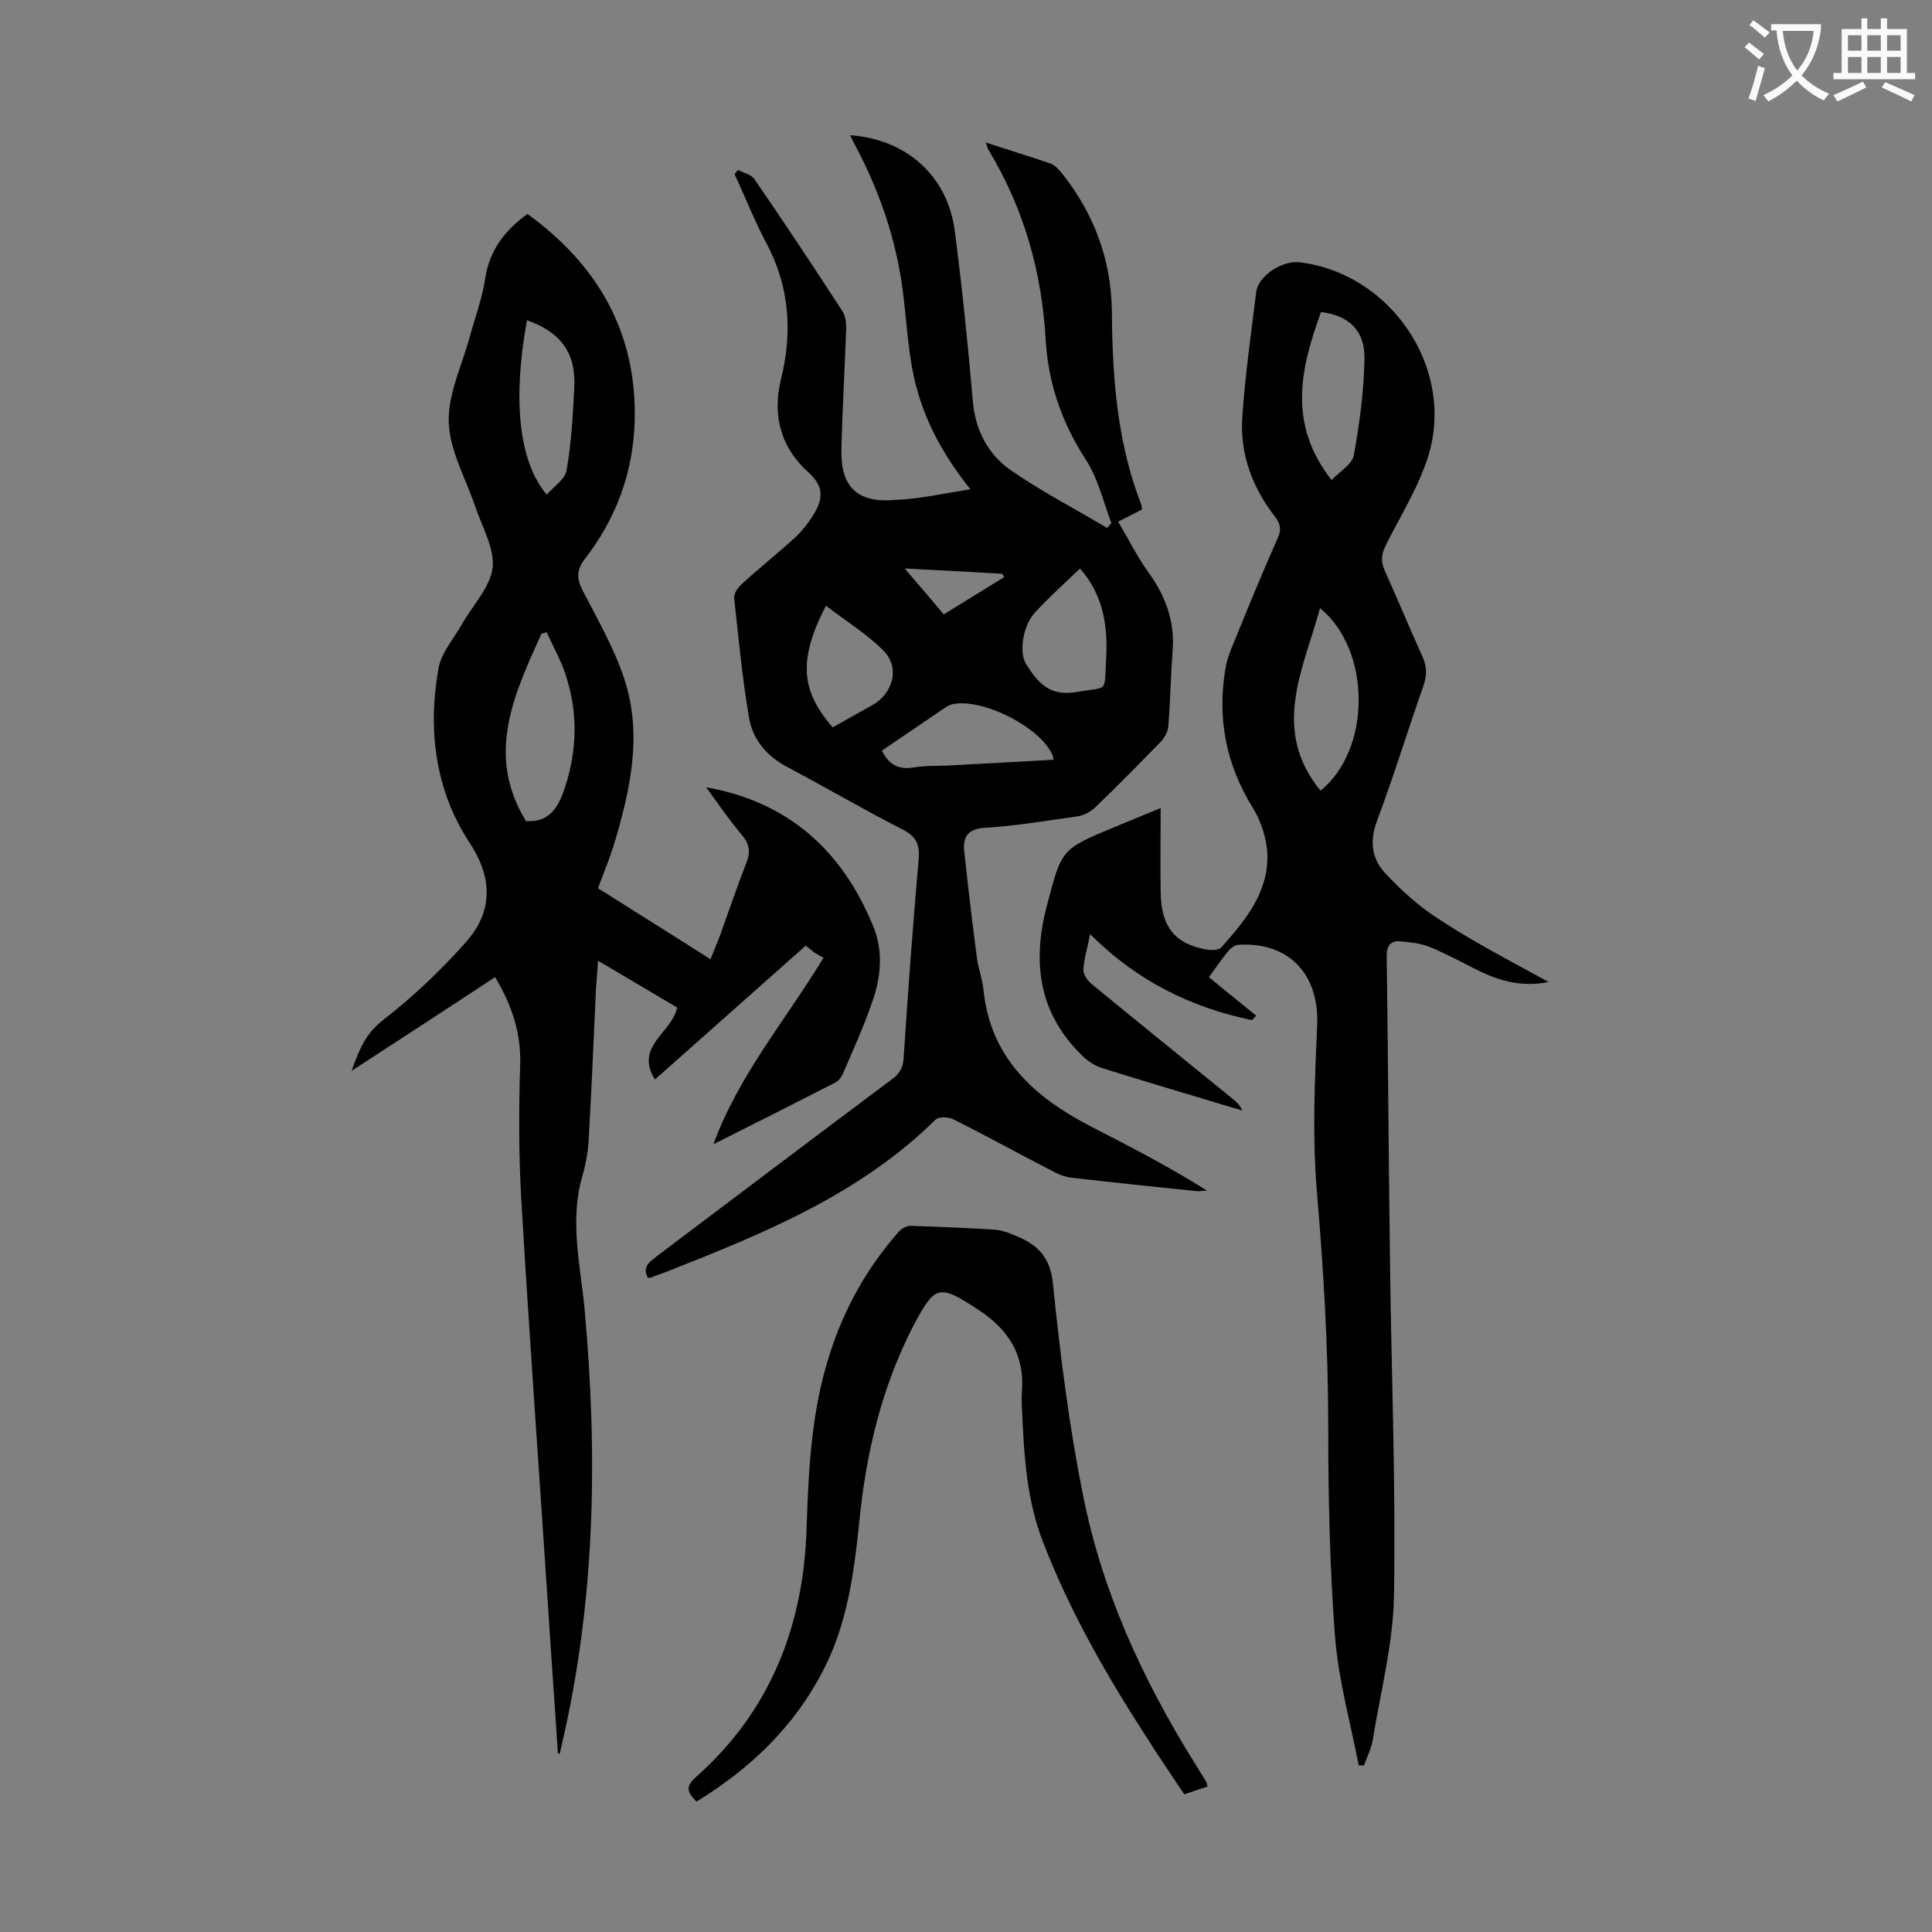
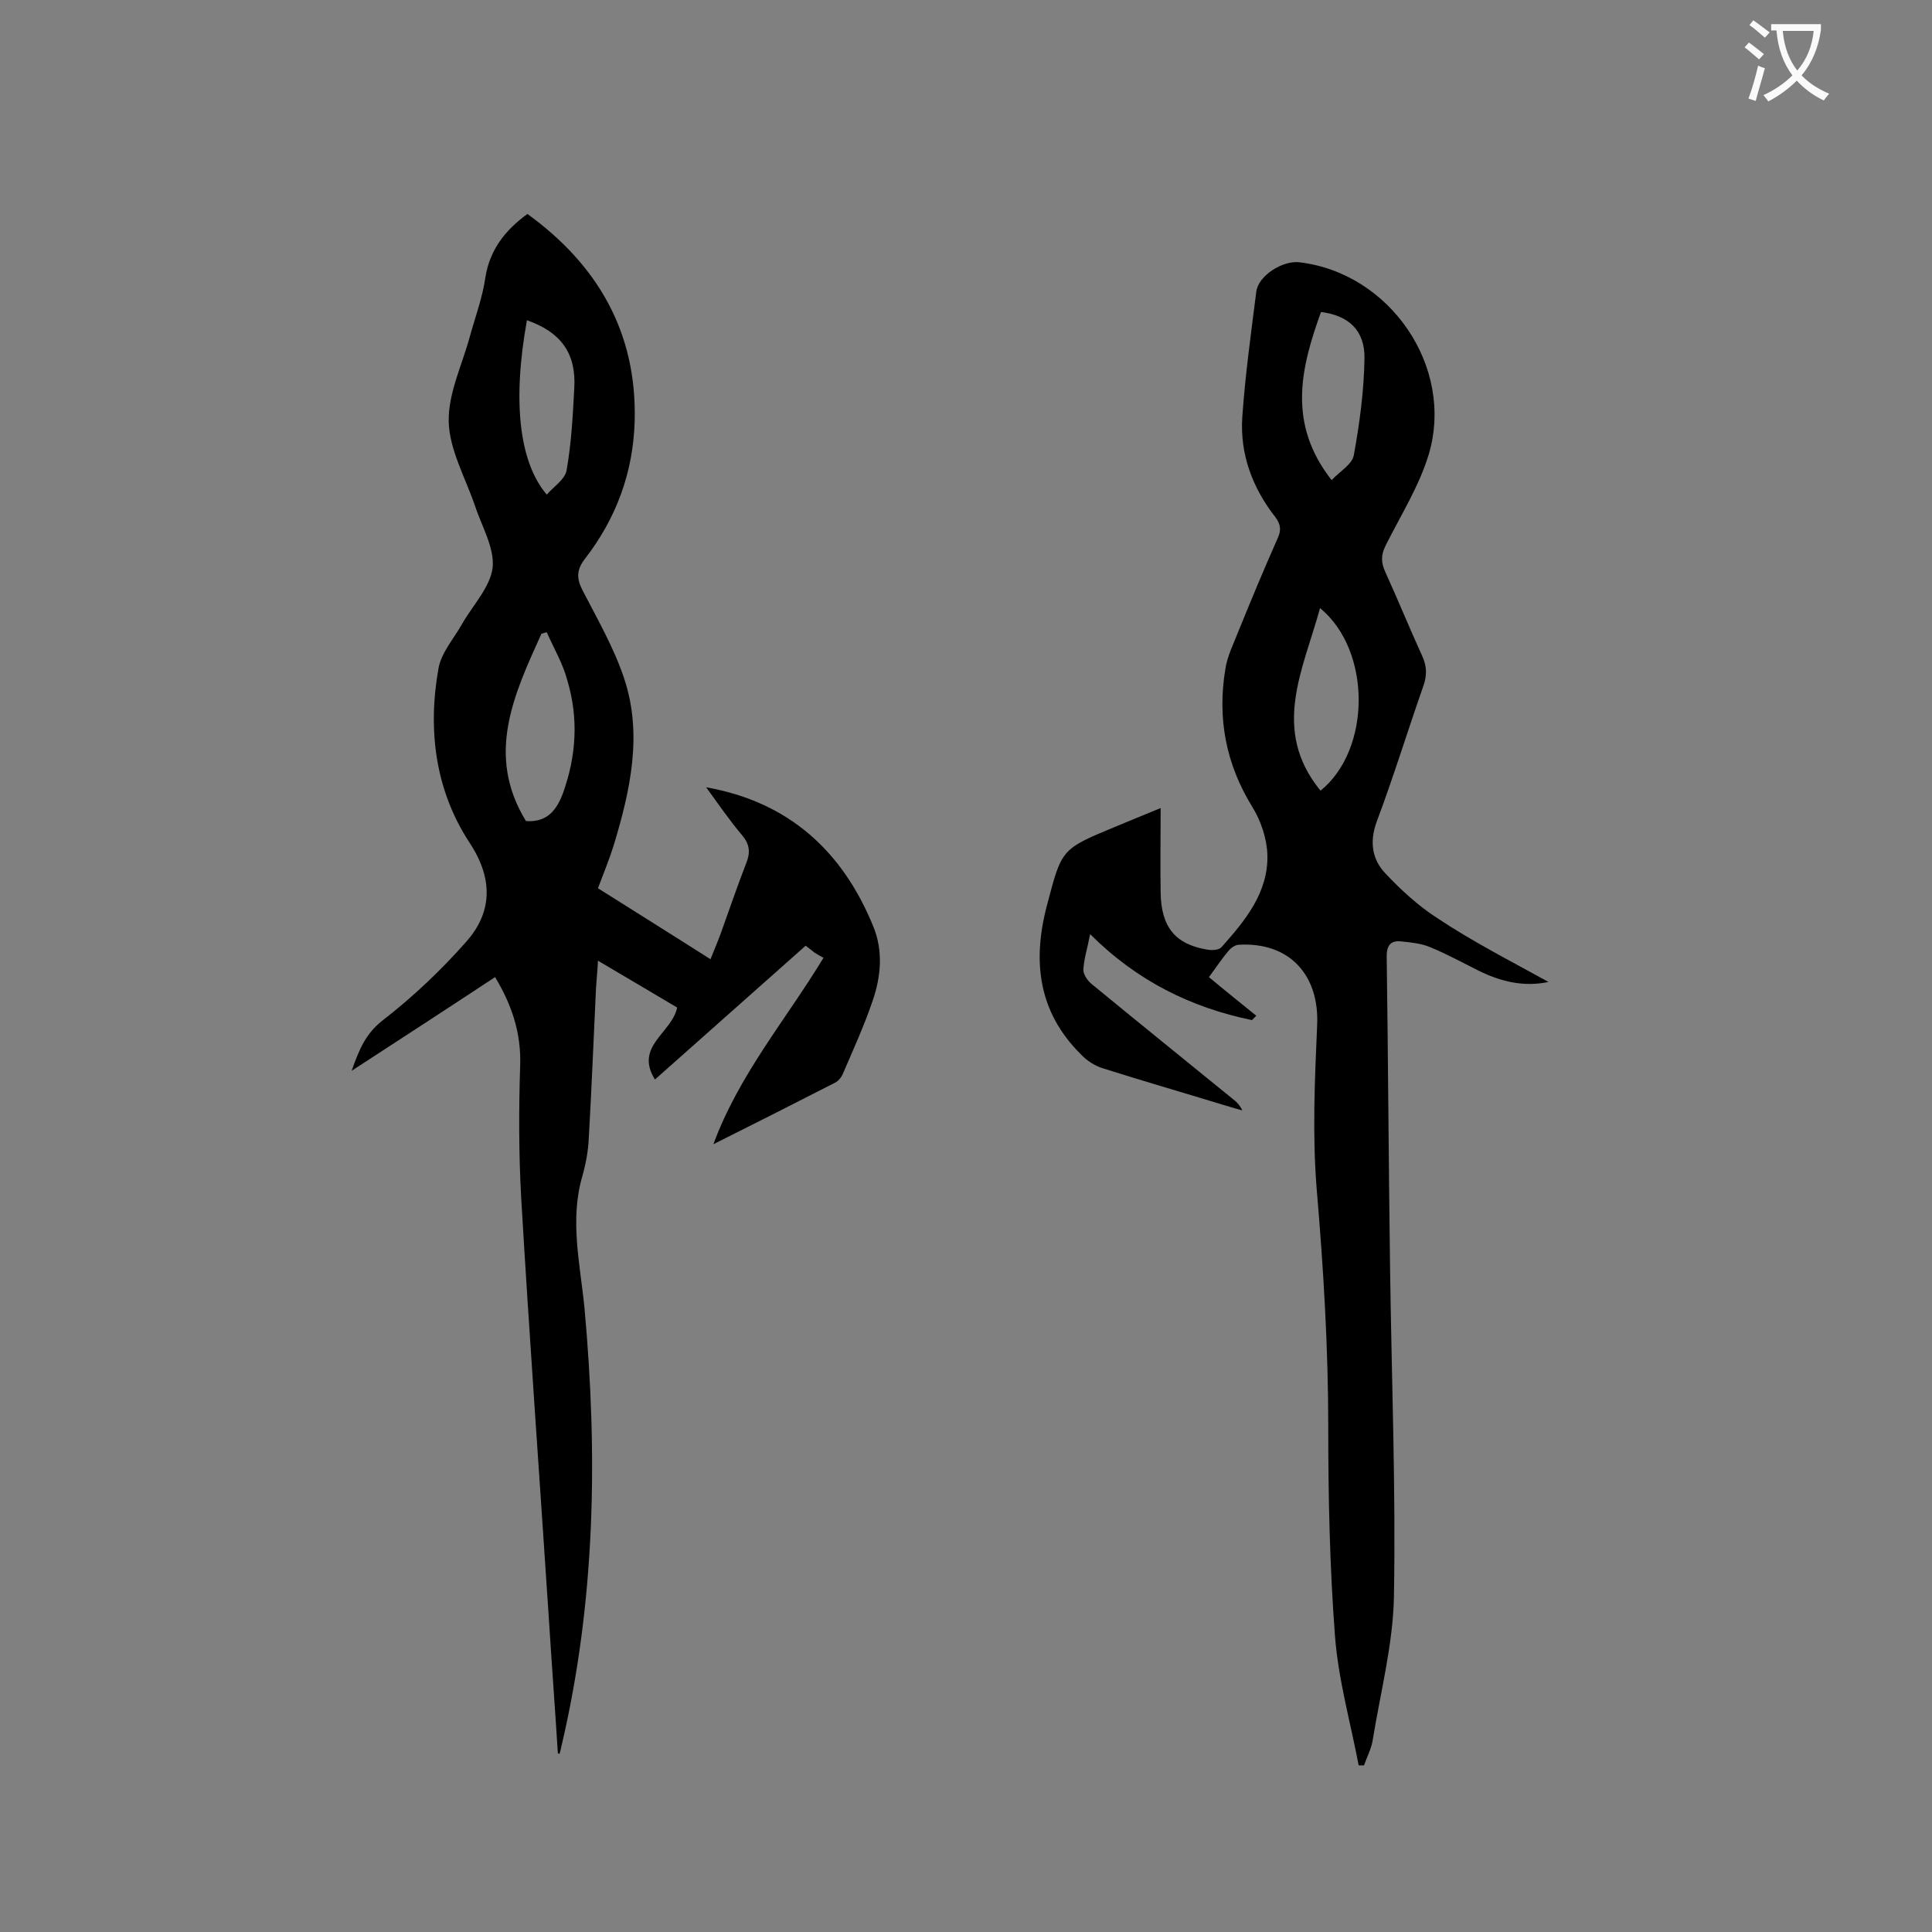
<svg xmlns="http://www.w3.org/2000/svg" enable-background="new 0 0 400 400" viewBox="0 0 400 400">
  <rect x="0" y="0" width="400" height="400" fill="#808080" stroke="none" />
  <g fill="#000001">
-     <path d="m200.9 101.3c-6.3-7.9-10.3-15.8-12-24.8-1-5.4-1.3-11-2-16.4-1.4-10.7-4.9-20.8-10-30.3-.3-.6-.6-1.2-.9-1.8 11.7.8 20.3 8.5 21.7 20 1.5 11.6 2.7 23.3 3.7 34.9.5 6.1 3.1 11.1 7.8 14.4 6.3 4.4 13.3 8 20 12 .3-.3.6-.6.9-1-1.7-4.5-2.8-9.4-5.4-13.3-4.9-7.6-7.7-15.8-8.2-24.6-.8-14.1-4.5-27.2-11.8-39.3-.2-.3-.3-.7-.6-1.6 4.8 1.6 9.2 2.9 13.5 4.4.8.3 1.6 1.2 2.2 1.9 6.7 8.4 10.3 18 10.4 28.7.1 13.7 1.1 27.2 6.1 40 .1.3.1.6.1 1-1.5.8-2.9 1.5-4.9 2.5 2.2 3.7 3.9 7.2 6.2 10.4 3.5 4.8 5.5 10 5.1 16-.4 5.3-.5 10.6-.9 15.9-.1 1.2-.8 2.5-1.7 3.4-4.5 4.6-9 9.2-13.6 13.6-.9.8-2.2 1.5-3.4 1.7-6.4.9-12.9 2-19.4 2.4-3.2.2-4.4 1.7-4.2 4.5.8 7.6 1.7 15.1 2.7 22.7.3 2.1 1.1 4.1 1.3 6.2 1.4 14.3 10.6 22.4 22.4 28.5 8 4.1 16.1 8.3 23.9 13.2-.8 0-1.5.2-2.3.1-8.7-.9-17.4-1.8-26-2.8-1.4-.2-2.7-.8-4-1.5-6.8-3.5-13.5-7.2-20.3-10.6-1-.5-3-.5-3.6.1-15.6 15.4-35.4 23.5-55.2 31.3-1.2.5-2.5.9-3.7 1.4-.2.1-.4 0-.7 0-1.2-2.3.5-3.3 2-4.5 16.2-12.2 32.3-24.4 48.5-36.5 1.7-1.2 2.4-2.5 2.5-4.6.9-13.7 1.9-27.4 3.1-41 .3-3.3-.7-4.9-3.6-6.3-8-4.1-15.7-8.6-23.6-12.8-4.2-2.2-7.1-5.6-7.9-10.1-1.4-8.2-2.2-16.6-3.1-24.9-.1-.9.8-2.2 1.6-2.9 3.6-3.3 7.4-6.3 11-9.6 1.6-1.5 3-3.3 4.1-5.2 1.6-2.8 1.9-5.3-1.1-8.1-5.8-5.1-7.8-11.7-5.9-19.5 2.4-9.7 1.8-19.2-3.1-28.3-2.4-4.5-4.3-9.4-6.5-14.1.2-.3.4-.6.7-.9 1.2.6 2.7.9 3.4 1.9 6.2 9 12.2 18.1 18.2 27.3.6.9.8 2.3.8 3.4-.3 8.5-.8 17-1 25.5-.1 7.6 3.4 10.9 11.1 10.2 5.2-.2 9.9-1.3 15.6-2.2zm22.7 16.4c-3.2 3.1-6.5 6-9.4 9.2-2.5 2.8-3.2 8.2-1.8 10.5 3.2 5.3 5.9 6.7 11 5.8 6-1.1 5.2.4 5.6-6.4.4-6.9-.4-13.4-5.4-19.1zm-41 37.7c1.4 2.9 3.4 4 6.5 3.5 2.4-.4 4.8-.3 7.2-.4 7.2-.4 14.5-.8 21.8-1.2-.1-.6-.1-.9-.3-1.2-2.7-5.7-14.4-11.6-20.6-10.3-.6.1-1.2.5-1.8.9-4.1 2.8-8.4 5.7-12.8 8.7zm-10.2-4.8c2.8-1.6 5.5-3.1 8.2-4.6 4.4-2.5 5.8-7.9 2.2-11.4-3.5-3.5-7.8-6.1-11.8-9.2-5.7 11.1-5.3 17.5 1.4 25.2zm23-23.4c4.4-2.7 8.4-5.2 12.5-7.7-.1-.2-.3-.5-.4-.7-6.5-.4-12.9-.7-20.2-1.1 3.1 3.6 5.5 6.4 8.1 9.5z" />
    <path d="m115.5 363c-.6-9.5-1.3-18.9-1.9-28.4-1.9-28.9-4-57.8-5.7-86.7-.5-9.1-.5-18.3-.2-27.4.2-6.6-1.7-12.4-5.2-18.2-9.7 6.4-19.4 12.7-29.7 19.4 1.6-4.5 2.9-7.7 6.5-10.5 6.2-4.8 12.1-10.4 17.3-16.3 5-5.7 5.8-12.5.7-20.3-7.2-10.9-8.8-23.5-6.5-36.3.6-3.2 3.1-6 4.8-9 2.2-3.9 5.9-7.7 6.4-11.8.4-4.1-2.3-8.6-3.7-12.9-2-5.8-5.3-11.6-5.4-17.4s2.8-11.7 4.4-17.6c1.1-4 2.6-8 3.2-12.2.9-5.6 4-9.7 8.7-13.1 14.5 10.5 22.7 24.5 22.2 42.9-.3 10.6-3.8 20.1-10.3 28.5-1.7 2.2-1.8 4-.5 6.5 3.1 6 6.5 11.9 8.6 18.2 3.9 11.6 1.3 23.2-2.1 34.5-.9 2.9-2.1 5.8-3.3 9 7.6 4.8 15.3 9.6 23.3 14.7.7-1.8 1.4-3.4 2-5 1.8-5 3.5-10 5.4-14.9.9-2.2.7-3.9-.8-5.7-2.7-3.2-5.1-6.7-7.5-10 17 3 28.2 13.1 34.6 28.8 2.1 5.1 1.6 10.5-.2 15.6-1.7 5-3.9 9.8-6 14.7-.3.8-.9 1.6-1.6 2-8.2 4.2-16.5 8.4-25.3 12.8 5.3-14.4 14.9-25.6 22.8-38.6-.6-.3-1.3-.7-1.9-1.1-.5-.4-1-.8-1.8-1.4-10.4 9.2-20.8 18.5-31.2 27.7-4.3-6.9 3.5-9.6 4.6-14.9-5.2-3.1-10.5-6.2-16.4-9.7-.1 2.2-.3 3.9-.4 5.6-.5 10.4-.9 20.8-1.5 31.1-.1 2.6-.6 5.3-1.3 7.8-2.7 9.1-.5 18.2.4 27.3 2.8 30.6 2.3 60.9-4.8 91-.1.5-.2 1-.4 1.5 0-.1-.2-.2-.3-.2zm-2.3-232.1c-.4.1-.7.2-1.1.3-5.7 12.6-11.6 25.1-3.2 38.8 4.5.3 6.4-2.4 7.7-5.9 2.7-7.6 3.2-15.3.9-23.1-.9-3.5-2.8-6.7-4.3-10.1zm-4.1-64.6c-3 16.5-1.7 29.3 4.1 36.1 1.5-1.7 3.8-3.2 4.1-5 1-5.6 1.3-11.4 1.6-17.1.4-7.1-2.7-11.5-9.8-14z" />
    <path d="m320.6 203.3c-5.2 1.1-9.9-.1-14.4-2.3-3.4-1.7-6.7-3.5-10.1-4.9-1.9-.8-4.1-1-6.1-1.2s-2.9.8-2.9 3c.3 21.6.4 43.1.7 64.7.3 22.7 1.2 45.3.8 68-.2 9.9-2.8 19.8-4.4 29.7-.3 1.8-1.2 3.5-1.8 5.2-.4 0-.7 0-1.1 0-1.7-8.9-4.2-17.7-4.9-26.7-1.1-14.4-1.4-28.9-1.4-43.4 0-16.5-1-32.9-2.4-49.3-.9-11.2-.4-22.5.1-33.8.5-10.4-5.7-17.3-16.2-16.7-.7 0-1.6.6-2.1 1.2-1.3 1.5-2.4 3.2-4.1 5.5 3.2 2.7 6.5 5.3 9.8 8-.3.3-.6.6-.9.9-12.6-2.6-23.8-8.1-33.5-17.8-.6 3.1-1.3 5.2-1.4 7.4 0 1 .9 2.3 1.8 3 9.6 7.9 19.4 15.8 29.1 23.7.8.6 1.5 1.3 2 2.4-1.4-.4-2.8-.8-4.1-1.2-8.2-2.5-16.5-4.9-24.7-7.5-1.7-.5-3.4-1.6-4.6-2.9-8.9-8.8-10.1-19.4-7-31 3-11.4 2.9-11.5 13.8-16 3.1-1.3 6.3-2.6 9.7-4 0 6.1-.1 11.8 0 17.5.1 7.1 3 10.7 9.6 11.8 1 .2 2.5.1 3-.5 4.9-5.5 9.7-11.3 9.5-19.1-.1-3.3-1.3-7-3.1-9.9-5.5-8.9-7.3-18.4-5.6-28.6.4-2.7 1.7-5.2 2.7-7.8 2.6-6.4 5.3-12.9 8.1-19.2.8-1.7.7-2.9-.5-4.5-4.7-6-7.3-13-6.8-20.6.6-8.7 1.8-17.3 2.9-26 .4-3.3 5.4-6.5 8.9-6.1 18.8 2.2 32.2 21.7 26.8 39.8-2 6.6-5.8 12.6-8.9 18.8-1 2-1 3.5-.1 5.5 2.6 5.7 5 11.6 7.6 17.3 1 2.1 1.1 4 .3 6.3-3.3 9.4-6.2 18.9-9.7 28.2-1.5 4.2-.9 7.8 1.9 10.7 3.2 3.4 6.8 6.7 10.7 9.2 7.2 4.8 15.2 8.9 23 13.2zm-47.3-77.4c-3.5 12.8-10.2 25.2.1 37.8 10.5-8.5 10.6-29-.1-37.8zm2.4-26.5c1.8-1.9 4.3-3.3 4.6-5.2 1.2-6.6 2.1-13.3 2.2-20 .1-5.8-3.3-8.9-9-9.6-4.2 11.6-7 23.1 2.2 34.8z" />
-     <path d="m250 369.9c-1.6.5-3.1 1-4.8 1.6-2.7-4-5.4-8-8-12.1-8.2-12.7-15.7-25.8-21.2-40-3.5-8.9-4-18.3-4.4-27.6-.1-1.3-.1-2.7 0-4 .5-7.4-2.9-12.6-9-16.6-8.2-5.4-9-5.2-13.5 3.3-6.6 12.8-9.8 26.4-11.2 40.6-1.1 10.7-2.5 21.3-7.6 31-6 11.5-15 20.1-26.1 26.9-1.7-1.7-2.5-3-.2-5 15.5-13.7 22.4-31.4 23-51.7.4-12.2 1-24.3 4.8-36 3-9.4 7.7-17.8 14.2-25.2.6-.7 1.6-1.3 2.5-1.3 5.8.2 11.7.4 17.5.8 1.5.1 3 .7 4.4 1.3 4.4 1.8 7.1 4.4 7.6 9.9 1.5 14.6 3.3 29.2 6.2 43.6 3.9 19.9 12.3 38.2 23 55.4.9 1.4 1.7 2.8 2.6 4.2.1.2.1.4.2.9z" />
+     <path d="m250 369.9z" />
  </g>
  <path d="m362.1 8.8c1.1.8 2.1 1.6 3.1 2.4l-1 1.1c-1.3-1.1-2.3-2-3-2.5zm1.9 4.8c.5.2.9.4 1.4.5-.6 2.3-1.3 4.5-1.9 6.8l-1.5-.5c.8-2.1 1.4-4.3 2-6.8zm-1-9.4c1.3.9 2.4 1.8 3.4 2.5l-1 1.1c-1.4-1.2-2.4-2.1-3.2-2.6zm3.7 2.2v-1.4h10.3v1.2c-.5 3.6-1.8 6.8-4 9.4 1.5 1.6 3.4 2.8 5.7 3.8-.3.4-.7.8-1.1 1.4-2.3-1.1-4.1-2.5-5.6-4.1-1.6 1.6-3.6 3.1-5.9 4.3-.3-.5-.7-.9-1-1.3 2.4-1.1 4.4-2.5 6-4.1-1.9-2.5-3-5.6-3.3-9.3h-1.1zm8.8 0h-6.4c.3 3.3 1.3 6 3 8.2 2-2.3 3.1-5.1 3.4-8.2z" fill="#fafafb" />
-   <path d="m385.3 3.8h1.3v2.2h2.8v-2.2h1.3v2.2h4.1v9.1h1.7v1.3h-16.9v-1.3h1.7v-9.1h4.1v-2.2zm.4 13.1.7 1.2c-1.8.9-3.8 1.9-6 2.9-.2-.4-.5-.8-.8-1.3 2.3-1 4.3-1.9 6.1-2.8zm-3.1-6.4h2.8v-3.2h-2.8zm0 4.6h2.8v-3.3h-2.8zm4-4.6h2.8v-3.2h-2.8zm0 4.6h2.8v-3.3h-2.8zm3.7 1.9c2.1.9 4.1 1.8 6.1 2.7l-.7 1.3c-2.2-1.1-4.2-2-6.1-2.9zm3.2-9.7h-2.8v3.2h2.8zm-2.8 7.8h2.8v-3.3h-2.8z" fill="#fafafb" />
</svg>